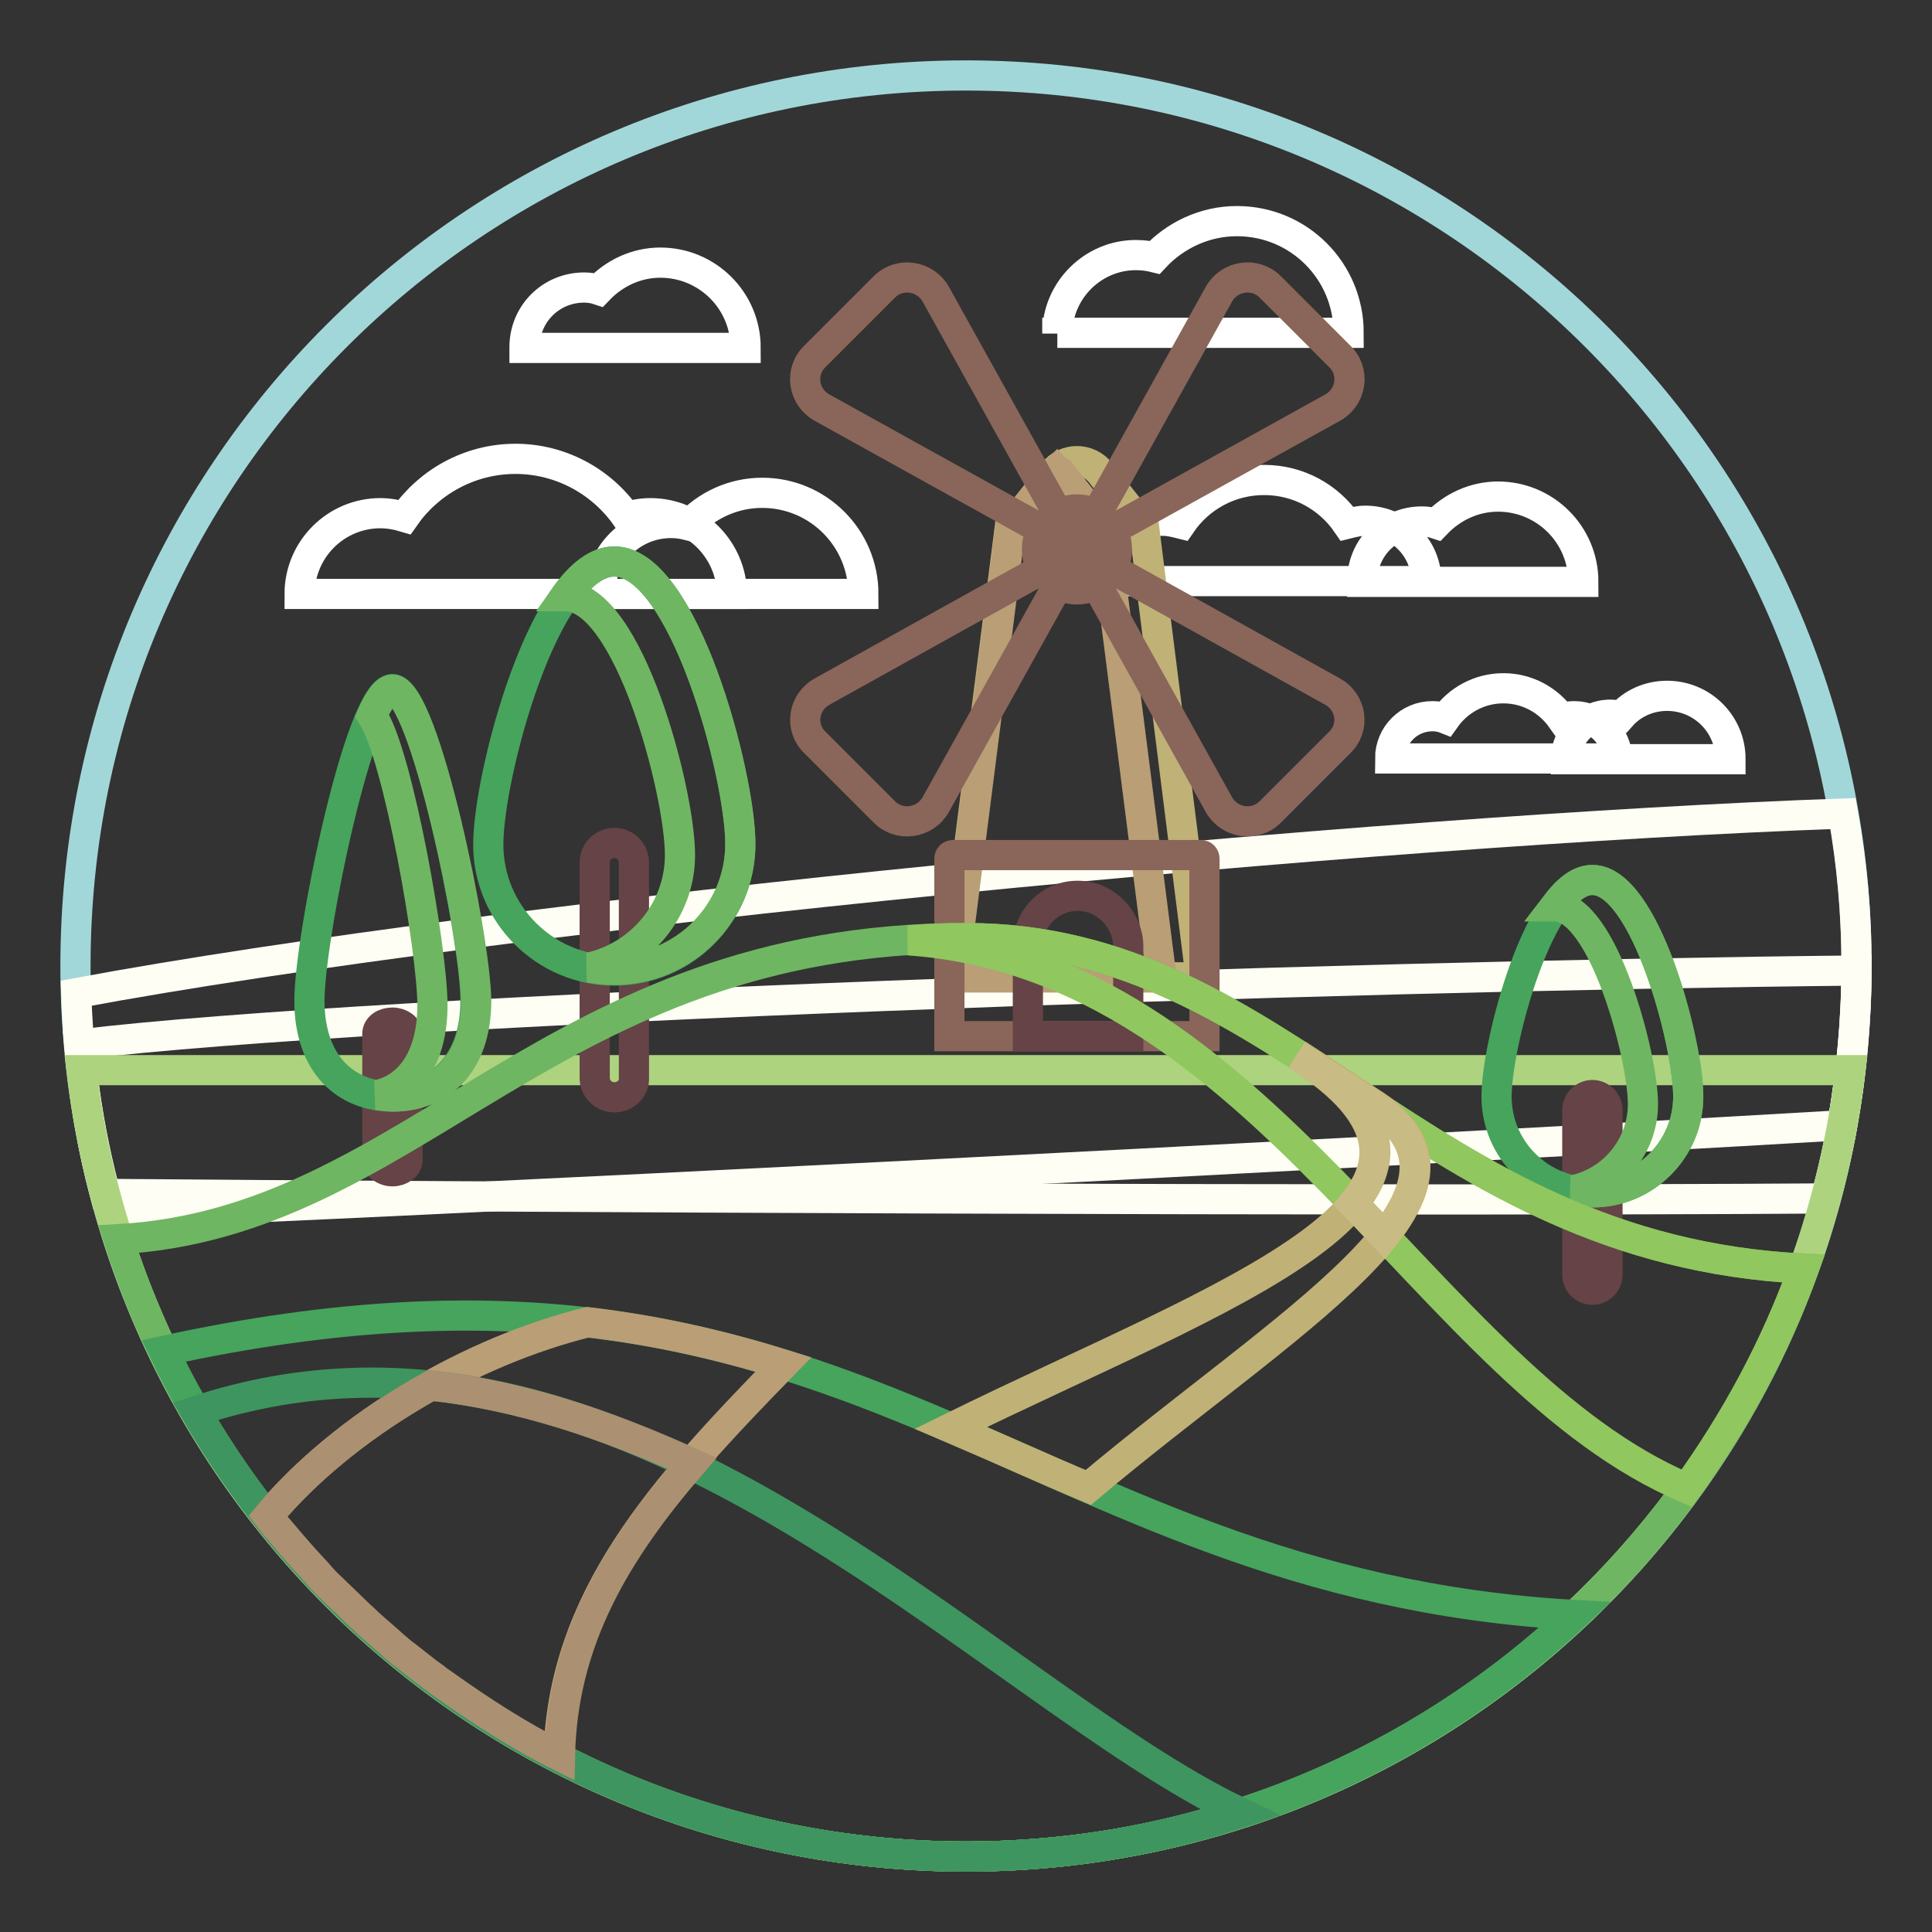
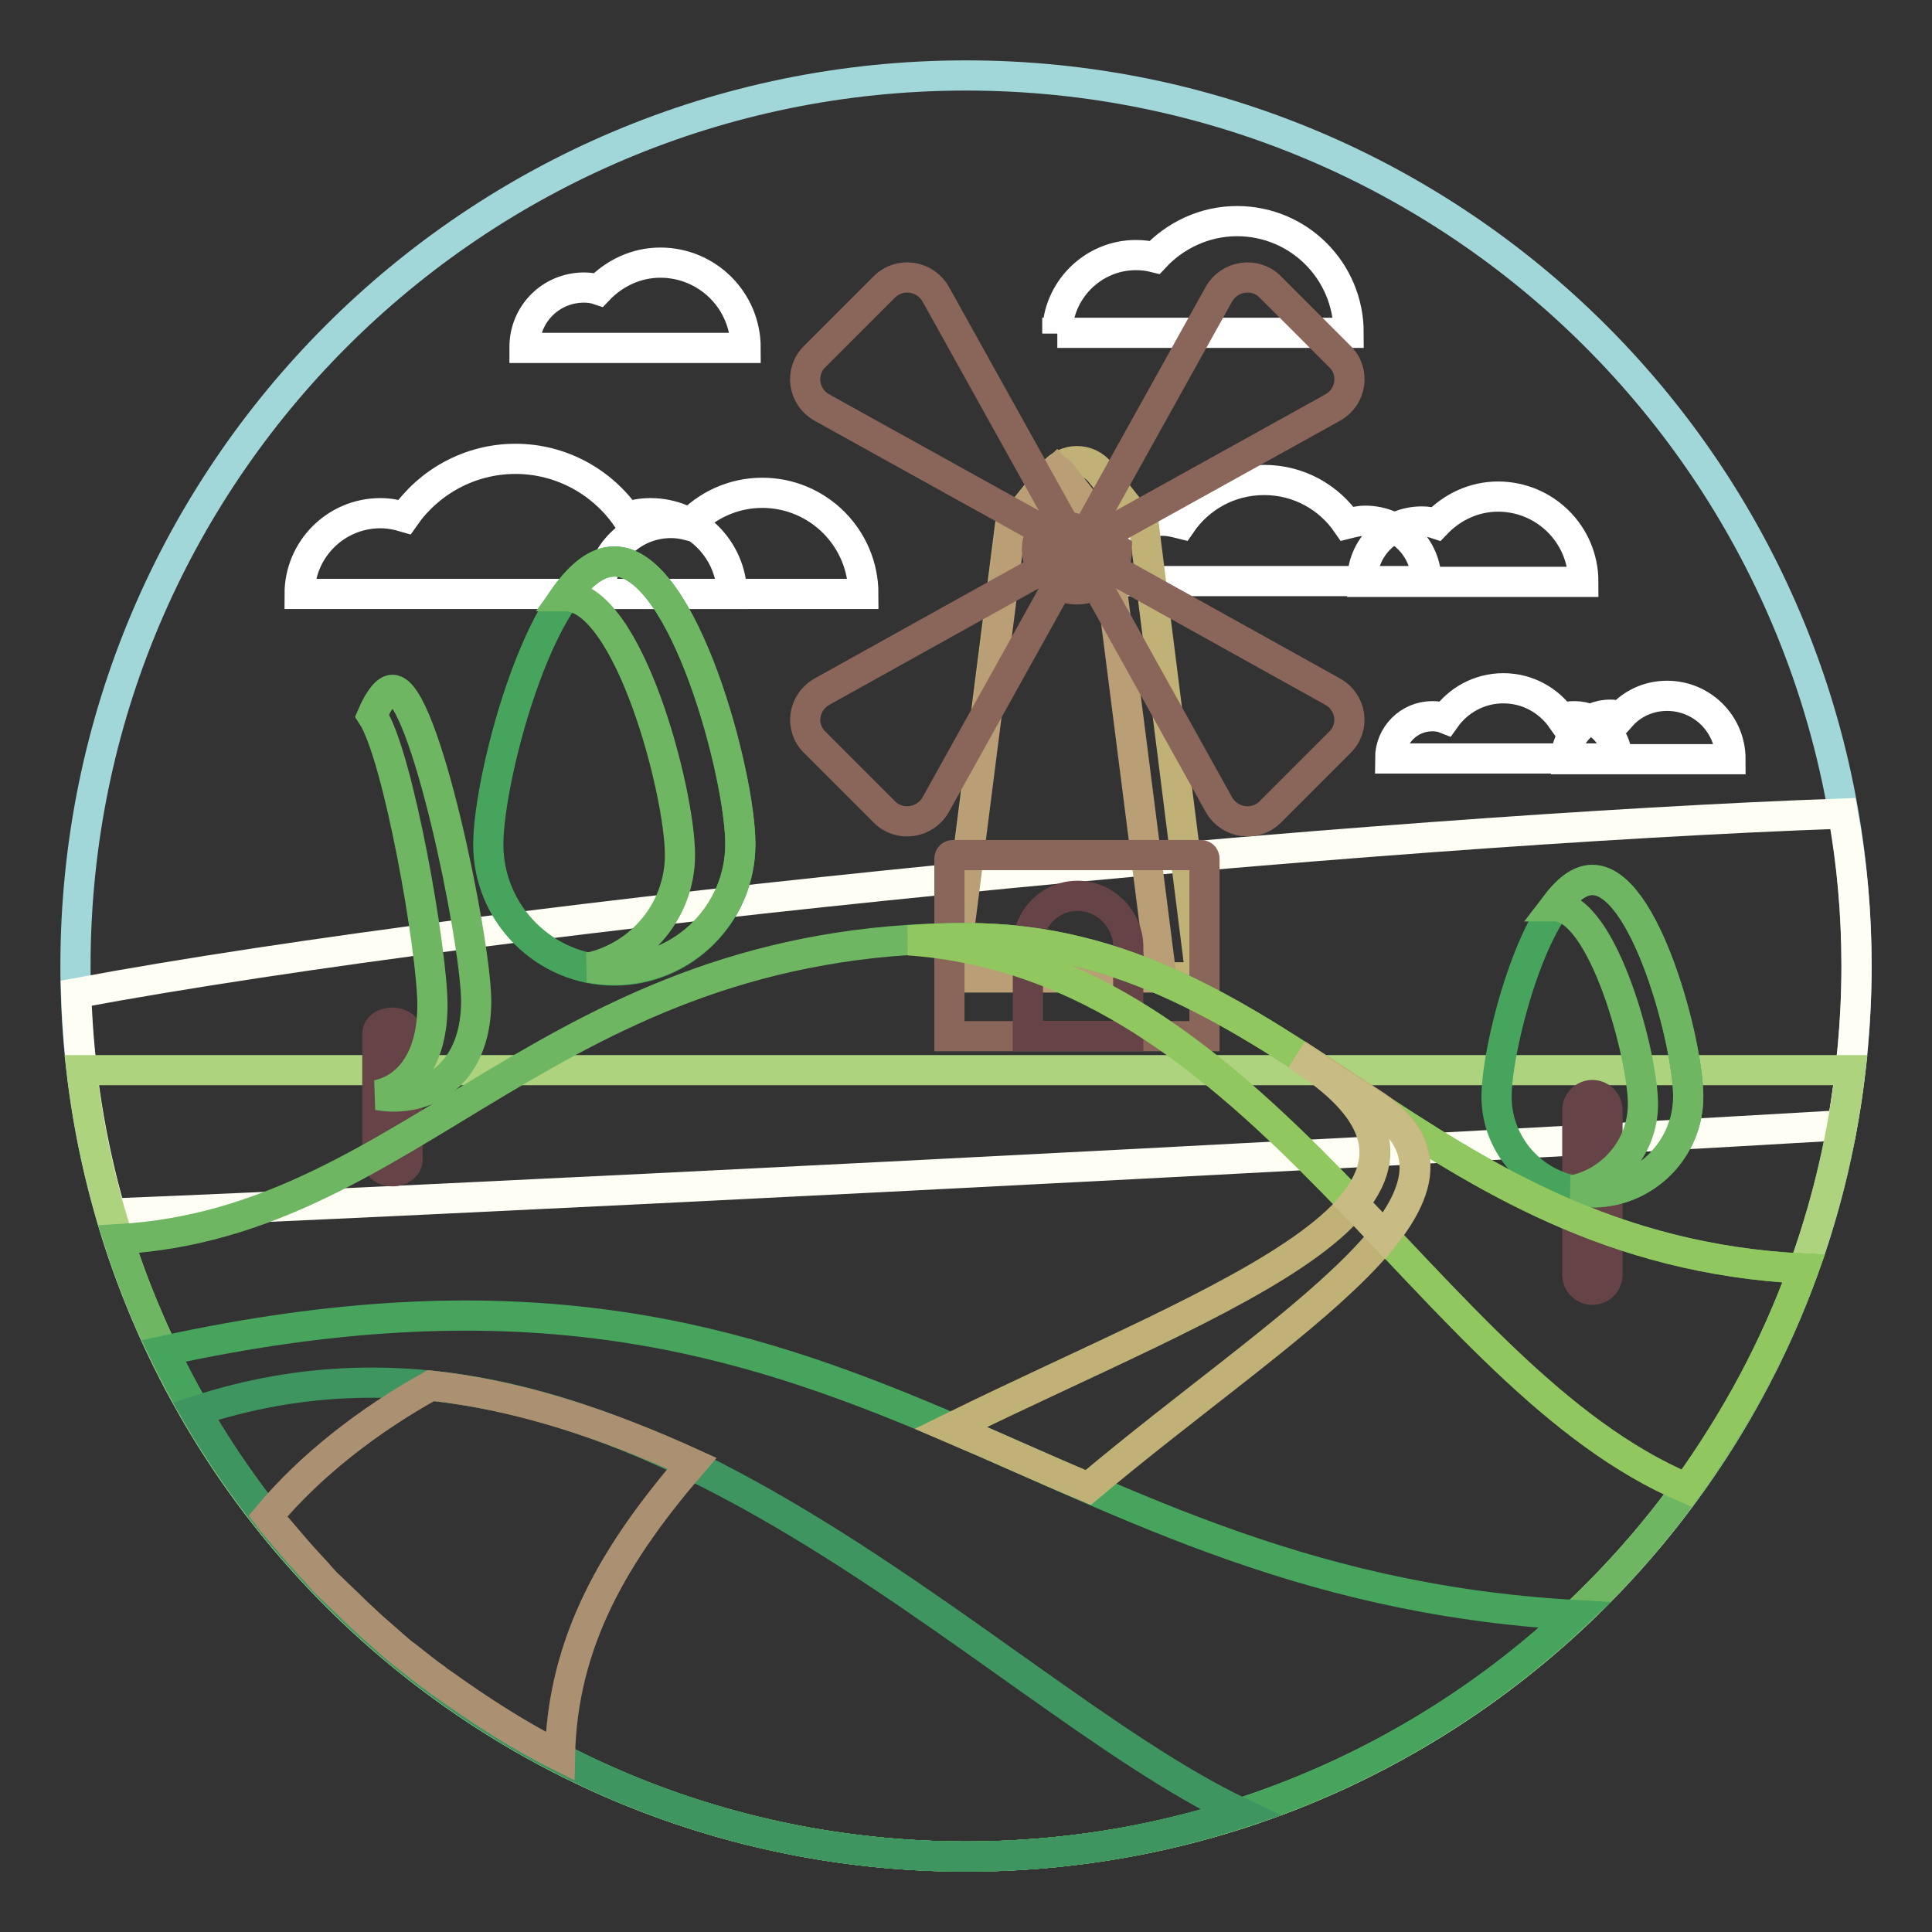
<svg xmlns="http://www.w3.org/2000/svg" version="1.1" x="0px" y="0px" viewBox="0 0 256 256" enable-background="new 0 0 256 256" xml:space="preserve">
  <rect x="0" y="0" width="256" height="256" fill="#333333" stroke="none" />
  <g>
    <path stroke-width="4" fill-opacity="0" stroke="#a2d7d9" d="M10,128c0,65.2,52.8,118,118,118c65.2,0,118-52.8,118-118c0-65.2-52.8-118-118-118C62.8,10,10,62.8,10,128z " />
    <path stroke-width="4" fill-opacity="0" stroke="#fffef4" d="M14.7,160.8c38.4-1.5,159.5-7.6,229.4-11.7c1.2-6.8,1.9-13.9,1.9-21.1c0-6.9-0.6-13.6-1.8-20.2 c-62,2.2-176.6,13.1-234.1,23.8C10.4,141.7,12,151.5,14.7,160.8z" />
-     <path stroke-width="4" fill-opacity="0" stroke="#fffef4" d="M13.9,158.2c46.4,0.4,171.7,1,228,0.6c2.7-9.8,4-20,4.1-30.2c-68.9,0.7-195.8,5-235.5,9.8 C11.1,145.2,12.2,151.8,13.9,158.2z" />
    <path stroke-width="4" fill-opacity="0" stroke="#ffffff" d="M79.5,78.7c0-5.2,4.2-9.4,9.4-9.4c0.8,0,1.5,0.1,2.3,0.3c2.4-2.6,5.9-4.3,9.8-4.3c7.4,0,13.4,6,13.4,13.4 H79.5z M69.5,46c0-4.4,3.5-7.9,7.9-7.9c0.7,0,1.3,0.1,1.9,0.3c2.1-2.2,5-3.6,8.2-3.6c6.2,0,11.3,5,11.3,11.3H69.5z M207.5,100.6 c0-3.2,2.6-5.9,5.9-5.9c0.5,0,1,0.1,1.4,0.2c1.5-1.7,3.7-2.7,6.1-2.7c4.6,0,8.4,3.7,8.4,8.4L207.5,100.6L207.5,100.6z M180.5,77 c0-4.4,3.5-7.9,7.9-7.9c0.7,0,1.3,0.1,1.9,0.3c2.1-2.2,5-3.6,8.2-3.6c6.2,0,11.3,5,11.3,11.3H180.5z" />
    <path stroke-width="4" fill-opacity="0" stroke="#ffffff" d="M86.2,68C85,68,84,68.2,83,68.5c-3.2-4.6-8.6-7.7-14.7-7.7c-6.1,0-11.5,3.1-14.7,7.7 c-1-0.3-2.1-0.5-3.2-0.5c-5.9,0-10.7,4.8-10.7,10.7h57.3C96.9,72.8,92.1,68,86.2,68z M180.9,69c-0.8,0-1.6,0.2-2.4,0.4 c-2.4-3.5-6.4-5.8-11-5.8c-4.6,0-8.6,2.3-11,5.8c-0.8-0.2-1.6-0.4-2.4-0.4c-4.4,0-8,3.6-8,8H189C189,72.6,185.4,69,180.9,69z  M208.6,94.9c-0.6,0-1.2,0.1-1.7,0.3c-1.7-2.4-4.5-4-7.7-4c-3.2,0-6,1.6-7.7,4c-0.5-0.2-1.1-0.3-1.7-0.3c-3.1,0-5.6,2.5-5.6,5.6 h30.1C214.2,97.5,211.7,94.9,208.6,94.9L208.6,94.9z M140.1,44.2c0-5.7,4.7-10.4,10.4-10.4c0.9,0,1.7,0.1,2.5,0.3 c2.7-2.9,6.6-4.8,10.9-4.8c8.2,0,14.8,6.6,14.8,14.8H140.1z" />
    <path stroke-width="4" fill-opacity="0" stroke="#add37f" d="M10.8,141.8C17.7,200.5,67.5,246,128,246s110.3-45.5,117.2-104.2H10.8z" />
    <path stroke-width="4" fill-opacity="0" stroke="#c0b177" d="M151.6,69.9l-5.8-7.3c-1.6-2-4.6-2-6.2,0l-5.8,7.3l-7.6,59.6h32.9L151.6,69.9z" />
    <path stroke-width="4" fill-opacity="0" stroke="#b99e76" d="M140.5,62.6c-0.1-0.2-0.3-0.2-0.4-0.3c-0.1,0.1-0.3,0.2-0.4,0.3l-5.8,7.3l-7.6,59.6h27.6l-7.6-59.6 L140.5,62.6L140.5,62.6z" />
    <path stroke-width="4" fill-opacity="0" stroke="#8a655a" d="M159.6,137.3h-33.8v-23.5c0-0.3,0.2-0.5,0.5-0.5h32.8c0.3,0,0.5,0.2,0.5,0.5V137.3z" />
    <path stroke-width="4" fill-opacity="0" stroke="#664346" d="M142.8,118.7c-3.7,0-6.6,3-6.6,6.6v12h13.3v-12C149.4,121.7,146.4,118.7,142.8,118.7L142.8,118.7z" />
    <path stroke-width="4" fill-opacity="0" stroke="#8a655a" d="M108,98.4l9.2,9.2c2,2,5.4,1.5,6.8-1l18.8-33.8l-33.8,18.8C106.4,93,105.9,96.4,108,98.4z M177.5,98.4 l-9.2,9.2c-2,2-5.4,1.5-6.8-1l-18.8-33.8l33.8,18.8C179.1,93,179.6,96.4,177.5,98.4z M177.5,47.2l-9.2-9.2c-2-2-5.4-1.5-6.8,1 l-18.8,33.8L176.6,54C179.1,52.6,179.6,49.2,177.5,47.2z M108,47.2l9.2-9.2c2-2,5.4-1.5,6.8,1l18.8,33.8L108.9,54 C106.4,52.6,105.9,49.2,108,47.2z" />
-     <path stroke-width="4" fill-opacity="0" stroke="#8a655a" d="M137.4,72.8c0,2.9,2.4,5.3,5.3,5.3c2.9,0,5.3-2.4,5.3-5.3c0,0,0,0,0,0c0-2.9-2.4-5.3-5.3-5.3 C139.8,67.5,137.4,69.9,137.4,72.8C137.4,72.8,137.4,72.8,137.4,72.8z" />
+     <path stroke-width="4" fill-opacity="0" stroke="#8a655a" d="M137.4,72.8c0,2.9,2.4,5.3,5.3,5.3c2.9,0,5.3-2.4,5.3-5.3c0,0,0,0,0,0C139.8,67.5,137.4,69.9,137.4,72.8C137.4,72.8,137.4,72.8,137.4,72.8z" />
    <path stroke-width="4" fill-opacity="0" stroke="#664346" d="M211,170.9c-1.1,0-2-0.9-2-2v0v-21.8c0-1.1,0.9-2,2-2l0,0c1.1,0,2,0.9,2,2v0v21.8 C213,170,212.1,170.9,211,170.9L211,170.9z" />
    <path stroke-width="4" fill-opacity="0" stroke="#46a45d" d="M223.7,145.3c0,7-5.7,12.7-12.7,12.7c-7,0-12.7-5.7-12.7-12.7c0-7,5.7-28.7,12.7-28.7 C218,116.6,223.7,138.2,223.7,145.3z" />
    <path stroke-width="4" fill-opacity="0" stroke="#6fb662" d="M211,116.6c-1.8,0-3.4,1.4-5,3.5l0,0c6.4,0,11.7,19.8,11.7,26.2c0,5.6-4,10.3-9.2,11.4 c0.8,0.2,1.7,0.3,2.5,0.3c7,0,12.7-5.7,12.7-12.7C223.7,138.2,218,116.6,211,116.6L211,116.6z" />
    <path stroke-width="4" fill-opacity="0" stroke="#664346" d="M52,155.2c-1.1,0-2-0.7-2-1.5V137c0-0.9,0.9-1.5,2-1.5c1.1,0,2,0.7,2,1.5v16.7 C54,154.5,53.1,155.2,52,155.2z" />
-     <path stroke-width="4" fill-opacity="0" stroke="#46a45d" d="M63,132.6c0,8.4-4.9,12.7-11,12.7c-6.1,0-11-4.2-11-12.7c0-8.4,6.7-41.3,11-41.3 C56.2,91.4,63,124.2,63,132.6z" />
    <path stroke-width="4" fill-opacity="0" stroke="#6fb662" d="M52,91.4c-0.8,0-1.8,1.3-2.7,3.4c3.5,5.3,8,31.2,8,38.4c0,7-3.1,11-7.3,11.9c0.7,0.1,1.4,0.2,2.1,0.2 c6.1,0,11-4.2,11-12.7C63,124.2,56.2,91.4,52,91.4z" />
-     <path stroke-width="4" fill-opacity="0" stroke="#664346" d="M81.4,145.4c-1.5,0-2.6-1.2-2.6-2.6c0,0,0,0,0,0v-28.5c0-1.5,1.2-2.6,2.6-2.6h0c1.5,0,2.6,1.2,2.6,2.6 c0,0,0,0,0,0v28.5C84.1,144.2,82.9,145.4,81.4,145.4C81.5,145.4,81.4,145.4,81.4,145.4z" />
    <path stroke-width="4" fill-opacity="0" stroke="#46a45d" d="M98.1,111.9c0,9.2-7.5,16.7-16.7,16.7s-16.7-7.5-16.7-16.7c0-9.2,7.5-37.5,16.7-37.5S98.1,102.7,98.1,111.9 z" />
    <path stroke-width="4" fill-opacity="0" stroke="#6fb662" d="M81.4,74.4c-2.3,0-4.5,1.8-6.5,4.6l0,0c8.4,0,15.2,25.9,15.2,34.3c0,7.3-5.2,13.4-12,14.9 c1.1,0.2,2.2,0.3,3.3,0.3c9.2,0,16.7-7.5,16.7-16.7C98.1,102.7,90.6,74.4,81.4,74.4z" />
    <path stroke-width="4" fill-opacity="0" stroke="#6fb662" d="M15.7,164.2C30.9,211.6,75.4,246,128,246c51.1,0,94.6-32.5,111-77.9c-51-2.5-68.5-43.8-111-43.8 C72.7,124.3,55.1,162,15.7,164.2z" />
    <path stroke-width="4" fill-opacity="0" stroke="#90c75e" d="M239,168.1c-51-2.5-68.5-43.8-111-43.8c-2.6,0-5.1,0.1-7.6,0.3c47,3.3,68.5,58,103.1,72.6 C229.9,188.3,235.2,178.6,239,168.1z" />
    <path stroke-width="4" fill-opacity="0" stroke="#46a45d" d="M21.7,179c19,39.6,59.5,67,106.3,67c31.2,0,59.6-12.2,80.7-32C134.1,209.8,113.7,158.9,21.7,179z" />
    <path stroke-width="4" fill-opacity="0" stroke="#c0b177" d="M126,189.2c6.1,2.6,12,5.3,18.2,7.9c25.9-21.8,55.6-38.7,38.1-50.6l-10.4-6.8 C201.3,158.4,162.2,171.4,126,189.2z" />
-     <path stroke-width="4" fill-opacity="0" stroke="#b99e76" d="M35.4,201C45.8,214.2,59,225.1,74,232.8c0.5-21,13.7-35.5,29.8-52c-8-2.5-16.6-4.5-25.9-5.6 C62.5,179,45.7,188.7,35.4,201L35.4,201z" />
    <path stroke-width="4" fill-opacity="0" stroke="#c8bb83" d="M182.2,146.6l-10.4-6.8c11.4,7.2,12.5,13.6,7.5,19.7c1.4,1.4,2.7,2.8,4.1,4.3 C188.6,157.2,189.4,151.4,182.2,146.6z" />
    <path stroke-width="4" fill-opacity="0" stroke="#3e955f" d="M25.9,187c20.4,35.2,58.4,59,102.1,59c12.7,0,24.9-2,36.4-5.8C130.3,224,82.4,168.3,25.9,187L25.9,187z" />
    <path stroke-width="4" fill-opacity="0" stroke="#ab9071" d="M57.1,183.6c-8.3,4.6-16,10.6-21.6,17.3c0.6,0.8,1.2,1.5,1.9,2.3c1.5,1.8,3,3.5,4.6,5.2 c0.6,0.7,1.2,1.4,1.9,2c1,1,2.1,2,3.1,3c0.6,0.6,1.2,1.1,1.8,1.7c1.1,1,2.3,2,3.4,3c0.5,0.4,1,0.9,1.6,1.3c1.3,1,2.6,2.1,3.9,3 c0.3,0.3,0.7,0.5,1.1,0.8c4.9,3.5,10,6.8,15.4,9.5c0.3-15.3,7.4-27.1,17.5-38.8C80.5,188.8,69,184.9,57.1,183.6z" />
  </g>
</svg>